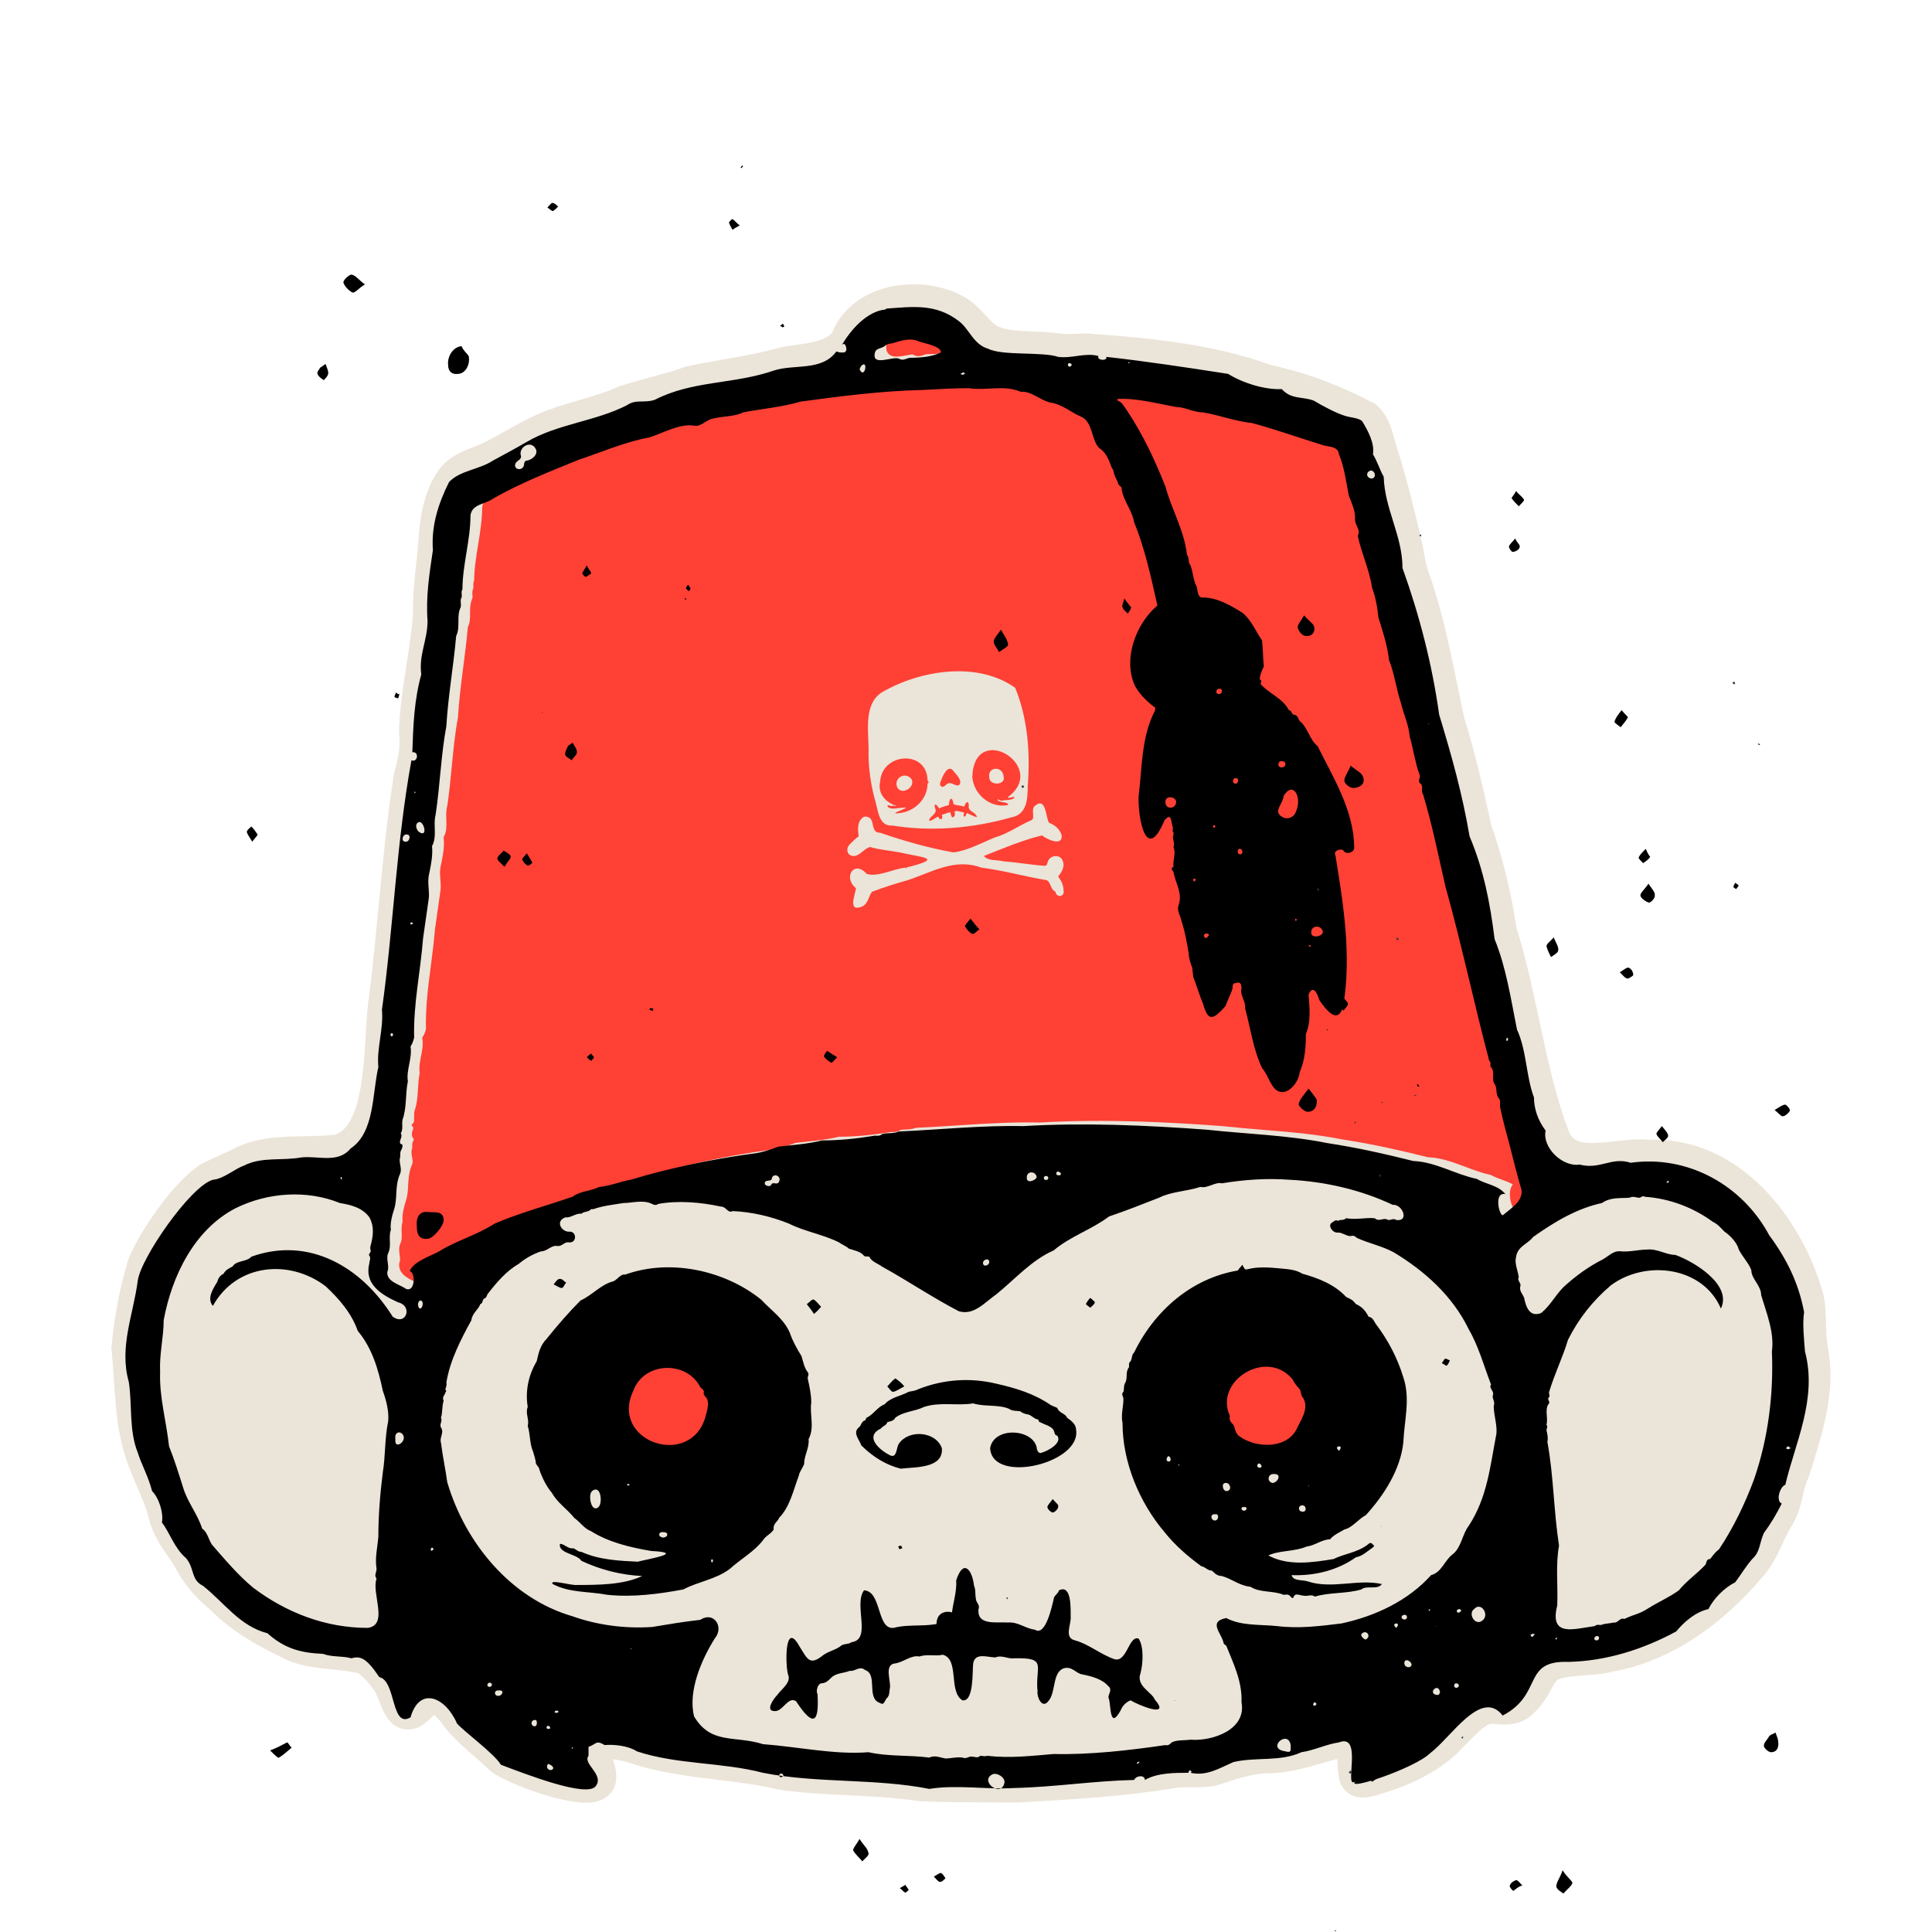
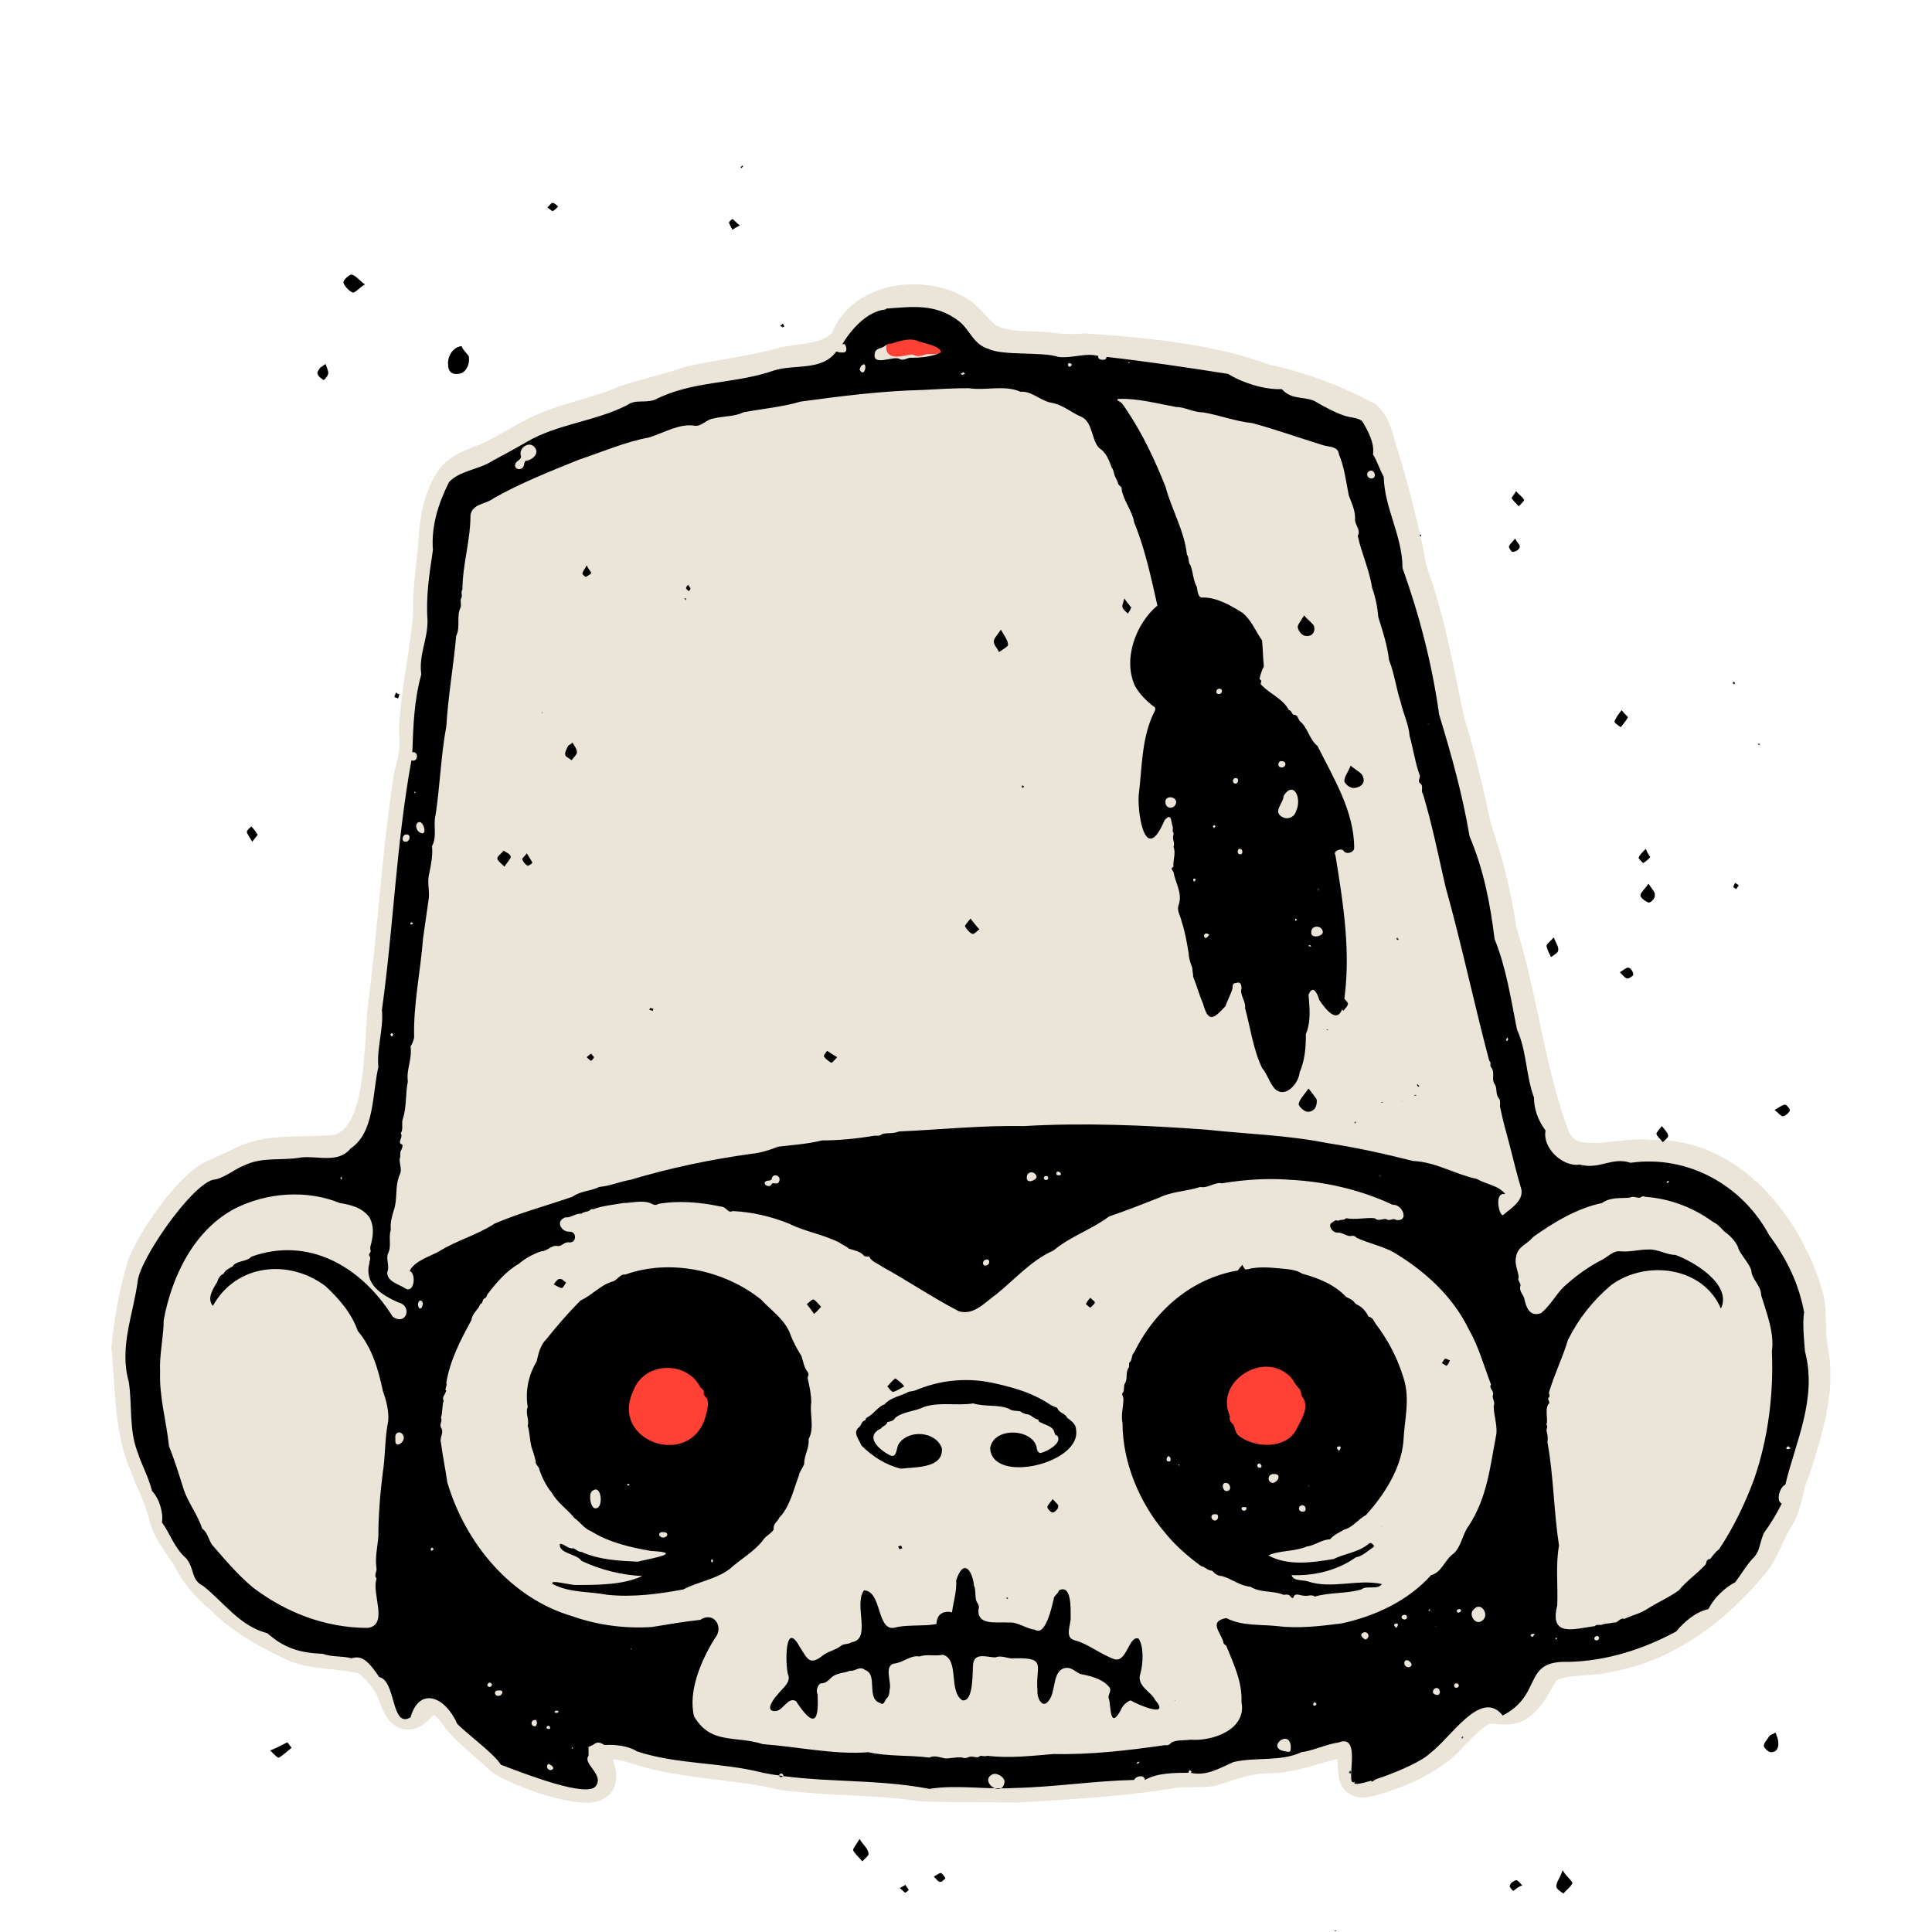
<svg xmlns="http://www.w3.org/2000/svg" viewBox="0 0 216 216" id="Layer_1">
  <defs>
    <style>.cls-1,.cls-2,.cls-3,.cls-4{stroke-width:0px;}.cls-2{fill:#213139;}.cls-3{fill:#ff4035;}.cls-4{fill:#ebe4d8;}</style>
  </defs>
  <path d="M204.33,150.46l-.02-.17c-.12-.71-.14-1.48-.16-2.3-.03-.99-.05-2.02-.25-3.08l-.04-.16c-2.35-8.6-9.41-17.64-19.38-17.31-1.27-.14-2.62.01-3.92.16-3.41.38-4.58.27-5.16-1.08-1.51-3.98-2.43-8.33-3.33-12.53-.73-3.41-1.47-6.92-2.54-10.32-.6-4.01-1.52-7.74-2.8-11.4-.88-4.03-1.78-7.99-3.02-12.01-.28-1.28-.54-2.56-.81-3.84-.86-4.17-1.74-8.48-3.21-12.52-.23-.72-.41-1.52-.58-2.59l-.02-.12c-.91-4.09-1.78-7.46-2.74-10.61l-.05-.14c-.13-.34-.25-.77-.37-1.22-.34-1.26-.77-2.82-1.99-3.9l-.18-.16-.21-.11c-3.88-2.03-7.66-3.42-11.54-4.26-6.83-2.49-14.42-3.06-20.54-3.51h-.15s-.15,0-.15,0c-1.25.1-2.22.09-3.15-.04-.83-.12-1.71-.15-2.56-.18-1.43-.06-2.91-.11-3.88-.56-.42-.2-.84-.66-1.34-1.2-.63-.69-1.34-1.46-2.36-2.06-2.78-1.6-6.6-1.91-9.73-.78-2.41.87-4.21,2.52-5.08,4.66-.66.98-2.56,1.24-4.24,1.47-.48.07-.95.13-1.39.21l-.2.05c-2.05.58-4.2.96-6.27,1.32-1.39.24-2.83.5-4.23.81l-.23.07c-1.24.44-2.5.78-3.83,1.14-1.08.29-2.2.6-3.31.96l-.21.08c-1.34.61-2.82,1.04-4.39,1.5-1.53.45-3.11.91-4.65,1.58-1.19.53-2.3,1.15-3.38,1.76-.75.42-1.49.84-2.35,1.27-.41.23-.9.42-1.42.62-1.16.45-2.47.96-3.53,2.1l-.11.12c-1.51,1.9-2.33,4.56-2.53,8.09-.07.89-.17,1.76-.26,2.63-.2,1.86-.41,3.79-.36,5.79-.15,1.81-.42,3.61-.72,5.51-.37,2.39-.74,4.85-.85,7.34v.14s0,.14,0,.14c.16,1.62.02,2.51-.49,4.37l-.05.21c-.79,4.95-1.27,9.95-1.73,14.78-.32,3.36-.65,6.83-1.07,10.16-.19,1.18-.28,2.66-.37,4.22-.25,4.2-.62,10.52-3.51,11.31-1.03.12-2.12.14-3.27.16-2.5.04-5.08.08-7.56,1.19l-.13.06c-.58.31-1.2.58-1.85.88-.71.32-1.45.65-2.18,1.04l-.16.1c-2.78,1.88-6.35,6.92-7.81,10.27l-.08.22c-.94,3.11-1.59,6.47-1.88,9.74l-.02.19.02.19c.11,1.05.18,2.12.25,3.2.22,3.43.45,6.97,1.87,10.31.25.67.54,1.34.83,2.02.51,1.17.98,2.28,1.24,3.41.43,1.72,1.42,3.15,2.37,4.53l.37.53c1.07,2.07,2.35,3.64,4.11,5.06,2.55,2.62,5.76,4.27,8.82,5.73l.18.07c1.51.55,3.13.72,4.7.88,1.03.11,2,.21,2.82.41.52.33,1.21,1.07,1.85,2.01.17.24.36.73.53,1.16.32.81.65,1.65,1.28,2.31.91.92,2.22,1.09,3.39.42.47-.29.83-.64,1.15-.95.09-.08.2-.19.29-.28.31.21.79.83,1.04,1.15l.06.08c.94,1.27,2.22,2.38,3.46,3.45.58.5,1.15,1,1.73,1.56,1.32,1.16,7.47,3.58,10.72,3.58.14,0,.28,0,.41-.01,1.02-.08,1.8-.43,2.38-1.12.98-1.26.48-2.89.19-3.73.68.08,1.34.22,1.93.41,3.13,1.07,6.47,1.48,9.69,1.87,2.44.3,4.75.58,6.97,1.12l.22.04c2.49.33,5.03.46,7.49.58,2.61.13,5.31.27,7.85.65l.21.02c2.61.12,5.27.12,7.85.13,1.04,0,2.08,0,3.12.01h.07s1.69-.1,1.69-.1c5.03-.3,10.23-.62,15.45-1.46.71-.15,1.38-.15,2.17-.14.74,0,1.59,0,2.53-.14l1.04-.31c1.75-.58,3.54-1.16,5.27-1.12h.06s.06,0,.06,0c1.93-.06,3.69-.57,5.39-1.06.67-.19,1.31-.38,1.95-.54v.02c.02.27.03.52.04.75.05,1.08.1,2.31,1.22,3.08,1.12.78,2.47.43,3.62.06,4.18-1.26,7.32-3.08,9.32-5.39.24-.23.48-.47.72-.71.75-.75,1.52-1.53,2.23-1.75.15,0,.29.02.44.04,1.13.1,2.84.25,4.27-1.13,1.04-.94,1.59-1.93,2.03-2.72.42-.77.6-1.05.81-1.14.84-.31,1.88-.38,2.98-.46,1.06-.07,2.15-.15,3.26-.44,6-1.12,11.8-4.83,16.75-10.74.96-1.12,1.53-2.36,2.04-3.46.31-.68.61-1.32.96-1.88.8-1.24,1.1-2.5,1.36-3.61.17-.73.34-1.42.63-2.02l.44-1.34c1.25-4.05,2.66-8.64,1.68-13.34Z" class="cls-4" />
-   <path d="M126.48,43.2l-5.08-.39c-1.15-.48-7.79-.83-8.98-.77-.79.04-1.53.08-2.32-.04-1.62,0-3.24.09-4.94.19l-.27.02c-4.51.1-9.22.7-13.73,1.32-1.29.39-2.73.61-4.14.82-.75.11-1.49.23-2.21.37l-.13.04c-.53.27-1.17.34-1.84.42-.47.06-.96.11-1.41.23-.41.06-.77.28-1.08.48-.29.18-.57.36-.76.33-1.37-.24-2.77.32-4.01.82-.45.18-.9.36-1.27.48-1.96.36-3.77,1.02-5.68,1.71-.75.27-1.51.55-2.31.82l-.7.28c-2.97,1.21-6.05,2.45-8.92,4.09-.26.2-.6.33-.96.46-.74.28-1.65.62-1.83,1.83,0,1.37-.23,2.78-.45,4.15-.21,1.32-.44,2.69-.45,4.03-.12.27-.1.52-.08.69,0,.05.01.11,0,.15-.15.29-.13.59-.11.81,0,.11.02.22,0,.31-.27.59-.27,1.21-.27,1.76,0,.5,0,.98-.2,1.38l-.05.18c-.13,1.46-.32,2.92-.5,4.34-.24,1.88-.49,3.82-.6,5.71-.34,1.81-.52,3.71-.7,5.55-.14,1.44-.28,2.93-.49,4.31-.15.54-.13,1.08-.11,1.61.02.65.04,1.26-.24,1.78l-.07.14.02.15c.09.93-.09,1.86-.28,2.82-.19.68-.14,1.32-.09,1.88.03.44.06.86-.02,1.28l-.6,4.23c-.11,1.38-.29,2.75-.46,4.08-.3,2.28-.6,4.64-.54,7.01-.08.32-.16.55-.31.78l-.11.16.03.19c.09.62-.03,1.21-.15,1.84-.12.63-.25,1.28-.16,1.97-.12.59-.16,1.19-.19,1.78-.05.83-.1,1.62-.39,2.44-.05.24-.04.49-.04.7,0,.25.01.49-.07.6l-.24.26.23.3s-.04.15-.06.22c-.09.25-.25.7.12,1.07h0c-.02.06-.05.13-.1.22-.1.21-.1.43-.1.62,0,.07,0,.17,0,.18l-.05.14c-.06.33,0,.65.05.92.06.33.09.55-.02.76-.35.82-.39,1.59-.43,2.33-.03.62-.07,1.21-.28,1.81-.11.32-.43,1.37-.34,2.21-.13.42-.12.86-.1,1.27.01.43.02.84-.13,1.15-.22.44-.15.92-.1,1.34.04.29.08.6,0,.76l-.05.18c-.1,1.14.93,1.64,1.68,2.01.24.12.47.23.63.34l.1.06c.14.06.28.08.42.08.23,0,.44-.08.62-.23.47-.39.58-1.22.45-1.83-.05-.24-.13-.43-.25-.59.42-.5,1.23-.87,1.96-1.21.33-.15.64-.3.95-.47.88-.56,1.86-.98,2.88-1.43,1.11-.48,2.25-.98,3.25-1.63,1.84-.79,3.82-1.42,5.73-2.03.98-.31,1.96-.62,2.93-.96l.12-.06c.49-.35,1-.47,1.55-.6.42-.1.86-.21,1.3-.42.69-.07,1.34-.25,1.98-.44.5-.14.98-.28,1.53-.38,4.09-1.24,8.86-2.26,13.4-2.88.94-.09,1.92-.35,3.07-.81.37-.04.73-.08,1.09-.12,1.29-.14,2.5-.26,3.75-.57,1.78,0,3.75-.18,5.8-.53.03,0,.13,0,.19,0,.22,0,.58.02.89-.22.18-.04.37-.05.59-.06.35-.01.74-.03,1.18-.19,1.5-.07,3-.16,4.51-.26,3.05-.2,6.21-.4,9.31-.33,7.39-.43,14.8-.02,20.42.4,1.51.16,2.99.29,4.46.41,3.08.25,5.99.49,9.01,1.09,3.55.54,6.82,1.31,9.55,1.99h.1c1.4.07,2.7.56,4.07,1.07.92.35,1.88.7,2.87.92.39.22.81.38,1.22.52.43.16.85.31,1.2.53-.09.1-.16.22-.22.37-.3.8.02,2.27.57,2.58.27.15.6.09.73-.09.13-.12.29-.24.45-.36.81-.64,1.93-1.53,1.71-2.95-.49-1.67-.89-3.28-1.3-4.89l-.22-.8c-.33-1.21-.63-2.35-.87-3.47,0-.07,0-.14,0-.21.02-.3.04-.71-.3-1.09-.07-.14-.09-.32-.11-.53-.03-.31-.06-.66-.28-.95-.09-.14-.09-.31-.08-.6.01-.35.03-.81-.31-1.28,0,0,0,0,0,0,.01-.13.05-.45-.19-.71-.73-2.77-1.42-5.65-2.09-8.43-.87-3.61-1.76-7.35-2.77-10.91-.18-.78-.35-1.57-.53-2.35-.59-2.66-1.2-5.4-1.98-7.98l-.08-.15s-.02-.12-.02-.27c.02-.25.04-.67-.33-.99,0-.02.01-.05.02-.07.05-.17.15-.48-.02-.79-.28-.79-.46-1.63-.64-2.44-.13-.58-.26-1.17-.42-1.73-.07-.84-.33-1.64-.59-2.4-.15-.46-.31-.94-.43-1.46-.21-.63-.37-1.3-.53-2-.21-.89-.42-1.8-.76-2.66-.19-1.58-.63-2.97-1.09-4.44l-.1-.33c-.12-1.25-.35-2.36-.7-3.28-.17-1.16-.54-2.28-.89-3.36-.26-.8-.51-1.55-.68-2.31.21-.53,0-.99-.15-1.33-.11-.24-.2-.45-.17-.73,0-.83-.29-1.54-.56-2.24l-.15-.36c-.07-.34-.13-.69-.2-1.05-.22-1.21-.44-2.47-.91-3.58-.15-1.01-1.07-1.17-1.69-1.28-.23-.04-.45-.08-.65-.17-.94-.29-1.87-.59-2.8-.89-1.6-.52-3.25-1.06-5-1.52-1.04-.11-2.08-.38-3.09-.65-.78-.2-1.58-.42-2.47-.56-.49,0-.94-.14-1.42-.29-.5-.15-1.05-.34-1.49-.3-.5-.09-1-.19-1.49-.29-1.69-.34-3.44-.7-5.1-.62" class="cls-3" />
  <path d="M105.2,36.95c-.18-.05-.33-.09-.38-.1-1.1-.55-2.24-.21-3.24.1l-.16.05c-.42.02-.8.18-1.02.4-.08.06-.2.1-.32.14-.32.11-.85.29-.97.97-.09.45,0,.8.23,1.05.23.24.55.31.89.31.32,0,.66-.06,1-.12.28-.05.74-.14.8-.12.52.32.99.15,1.3.04.1-.04.21-.07.26-.07,1.58,0,2.73-.21,3.62-.65l.28-.14v-.31c0-.95-1.33-1.3-2.3-1.55Z" class="cls-3" />
  <path d="M110.6,86.9c0,1,1.9.9,1.6-.1-.1-1.2-1.8-1.1-1.6.1ZM100.3,88c.5,1,2.1,0,1.6-.9-.7-.9-2-.1-1.6.9ZM118.9,99.5c0-.6-.3-1.1-.6-1.5.4-.5.8-1.1.5-1.8-.3-.7-1.3-.6-1.6,0-.1.2-.1.6-.4.6-1.5-.1-3.1-.4-4.6-.5-.7-.2-1.7,0-2.2-.6,2-.8,4.4-1.8,6.5-2.3.5.4,2.3,1.3,2.2,0-.2-.7-.8-1.2-1.4-1.4-.4-.5-.3-3-1.6-1.9-.5.4.1,1.4-.4,1.6-1.4.6-2.6,1.5-4,1.9-1.5.6-3.1,1.5-4.7,1.7-2.8-.5-5.6-1.3-8.2-2.2-1.3,0-.3-1.9-1.8-1.8-.8.5-.7,1.4-.6,2.2-.4.3-.7.6-1,.9-.5.5-.3,1.4.6,1.3.7-.2,1.1-.9,1.7-1,1,.3,2.2.4,3.3.6,2.5.6,5.1.6.7,1.7.2.1-.2.1,0,0-1.4.1-3.1,1.1-4.4.7-1.4-1.6-2.7.4-1.2,1.6-.1.8-1,2.8.8,2,.6-.4.6-1.1,1-1.6,1.3-.5,2.6-.9,4-1.3,2.7-.9,5.3-2.5,8.2-1.4,2.4.3,4.9,1,7.3,1.4.5.2.4,1,1,1.3.1.7,1.1.6.9-.2ZM97.1,84.3c0,1.7.3,3.7.8,5.4.3,1.1.4,2.7,1.9,2.6,4.3.7,9,.3,13.2-.9,1.8-.3,1.9-2,1.9-3.5.3-3.7,0-7.6-1.4-11-4.2-3-10.6-2-14.9.5-2.2,1.4-1.4,4.7-1.5,6.9ZM108.7,86.9c.2-6.4,8.6-1.2,4,2.2-.1.3.8-.2.7.1-.3.3-.9.2-1.3.3-.3.1-.4-.2-.6-.1.2.4,1.3.2,1.2.6-1.9.4-3.8-1.1-4-3.1ZM105.2,87.3c.2-.6.8-1.9,1.4-1.1.3.4,1.1,1.1.6,1.6-.6.1-.9-.6-1.5,0-.4.4-.8,0-.5-.5ZM103.9,91.6c.2-.4.8-.6.7-1.1-.3-.7.1-.7.4-.1.3-.2.8-.3,1.1-.4,0-.8.4-1,.5-.1.4.2.8.1,1.2.3.2-.7.6-.7.5.1.1.4.6.5.8.8.5.6-.7-.1-1-.2-.1.1-.1.4-.3.4-.2-.1.1-.4-.1-.5-.3,0-.9-.3-1,0,.2.2-.1.8-.3.5h.1-.1c-.1-.2-.1-.4-.2-.5-.3.1-.6.2-.9.3.2.5-.2.7-.4.2-.2,0-1.1.8-1,.3ZM98.4,87.4c.2-3.3,5.3-3.6,5.3-.1.1,0,.2.2,0,.3,0,1.7-1.4,3.1-3.1,3.3-1.4.2.5-.4.7-.6-.6-.1-1.8.4-2.1-.2.1-.2.4.1.6,0s.2.1.4,0c-1.2-.4-2.1-1.4-1.8-2.7Z" class="cls-4" />
  <path d="M78.18,153.9c-.89-.89-1.97-1.36-3.32-1.36s-2.67.23-3.56,1.12c-.89.89-1.24,2.21-1.24,3.56s.48,2.55,1.36,3.44,2.08,1.32,3.44,1.32,2.57-.42,3.45-1.31,1.47-2.1,1.47-3.45-.71-2.44-1.6-3.32Z" class="cls-3" />
  <path d="M145.1,153.8c-.89-.89-1.97-1.36-3.32-1.36s-2.67.23-3.56,1.12c-.89.89-1.24,2.21-1.24,3.56s.48,2.55,1.36,3.44,2.08,1.32,3.44,1.32,2.57-.42,3.45-1.31,1.47-2.1,1.47-3.45-.71-2.44-1.6-3.32Z" class="cls-3" />
  <path d="M45.9,142.1h0s-.1,0,0,0c-.1,0,0,0,0,0h0ZM201.8,151.1c-.1-1.3-.3-3.1-.1-4.4-.6-3.2-1.9-5.9-3.9-8.6-3-5.6-9.1-9-15.5-8.1-2.1-.7-3.4.8-5.7.2-1.9.3-4.2-1.9-3.8-3.8-.9-1.2-1.3-2.5-1.3-3.7-.9-2.4-.8-5.2-1.9-7.6-.7-3.5-1.2-6.9-2.5-10.1-.5-4-1.2-7.7-2.8-11.5-.8-4.7-2-9-3.4-13.6-.8-5.7-2.2-11.1-4.1-16.4,0-3.6-2-6.6-2.1-10.2-.5-.9-.7-1.7-1.2-2.5.2-1.3-.6-2.7-1.2-3.7-.4-.4-1.3-.4-1.9-.6-1-.3-2.5-1.1-3.5-1.7-1.3-.5-2.5-.1-3.6-1.3-1.9.1-4.4-.7-6-1.7-4.5-.7-9.1-1.4-13.6-1.9.1.5-1.1.4-.9-.1-1.5-.4-2.9.3-4.5.1-1.7-.6-6.2-.1-7.8-.9-1.7-.5-2.1-2.2-3.3-3.1-2.6-2-5.2-1.6-8.1-1.4l-.1.1c-2.1.2-3.9,2.3-4.9,4,.4-.5.6.4.5.6-.1.3-.5.2-.7.2h0c-.1,0-.3-.1-.4-.1-1.6,2.2-4.6,1.4-6.9,2.1-4.6,1.6-9.1,1.1-13.4,3.3-1.2.4-2.1-.1-3.1.6-3.5,1.8-7.8,2.1-11.2,4.1-1.2.7-2.5,1.4-3.8,2.1-1.5,1-3.7,1.1-4.9,2.4-1.2,2.4-2,4.9-1.8,7.6-.4,2.7-.8,5.2-.6,7.9,0,2.2-1,3.8-.7,6-.8,2.9-.9,5.7-1,8.7.8-.1.6,1.2-.1.9-1.7,9.3-2,18.6-3.3,27.9.2,2.2-.6,4.2-.4,6.4-.7,3-.4,7.3-3.1,9.1-1.4,1.7-3.6.8-5.5,1-2.2.4-4.4-.1-6.4.9-1.1.4-2.3,1.5-3.5,1.6-2.5.7-8.1,8.8-8.4,11.3-.5,3.8-2.1,7.4-1,11.3.4,2.6,0,5.4,1,7.9.4,1.3,1.2,2.7,1.6,4.3.8.8,1.3,2.5,1.1,3.5.9,1.2,1.4,2.9,2.7,4,1,1.2.5,2.4,1.9,3.1,2.4,1.9,4.1,4.5,7.2,5.3,1.9,1.7,3.7,2.2,6.2,2.3,1.1.4,2.1.2,3.2.5,1-.3,1.7,0,3.1,2.1,1.9.4,1.3,5.8,3.5,4.5,1-3.5,3.9-2.3,5.2.7.8.9,4.2,3.4,4.9,4.6,2.9,1.1,9.6,3.7,10.6,2.4s-1.5-2.5-.8-3.4v-1c.9-.3.8-.8,1.8-.2,1.1-.1,2.7.1,3.6.7,4.5,1.5,9.5,1.2,14.1,2.4,6.1,1.2,12.5.6,18.6,1.8,3.1-.5,6.4.1,9.5-.1,4.5-.1,8.9-.8,13.4-.9.2-.5,1.2-.6,1.2,0,1.4-.8,3.3-.8,4.9-.8-.1-.1.1-.2.1-.3.2.1.3.2.1.3,1.8.4,3.2-.5,4.8-1.2,2.6-.6,5.2,0,7.6-1.1,1.4-.2,2.8-.9,4.2-1.1,2.8-1.1.4,5.6,1.9,4.3-1.5,1.3,6.6-1.4,8.3-3.1,2.3-1.7,5.7-7.3,8.1-4.2,4.6-2.4,2.1-6.2,7.4-6,4.2-.1,8.3-1.4,12-3.4.9-1.1,2.2-2.2,3.6-2.5.6-1.2,1.8-2.4,3-3,.6-.8,1.2-1.8,1.9-2.6.9-.8.8-1.8,1.3-2.9.8-1.1,1.4-2.1,2-3.3-.7-.3-.2-1.9.4-2.1,1.1-4.7,3.6-9.6,2.2-14.9ZM186.5,132l.1.1c-.1.1-.1.2-.3.1.1-.1.2-.2.2-.2ZM168.5,116c.2.2.1.2,0,.4-.2-.1-.1-.2,0-.4ZM153.3,52.6c.5.1.6.9,0,.9-.6-.1-.6-.8,0-.9ZM126.3,40.5q0,.1-.1.1l-.1-.1h.2ZM119.5,40.6c.4,0,.4.3.1.4-.2,0-.3-.3-.1-.4ZM107.7,41.6s.1.1.2.2c-.3.1-.4.2-.5-.1.1.1.2,0,.3-.1ZM97.8,39.5c.1-.6.7-.5,1.1-.8.2-.2.5-.3.8-.3,1-.3,2.1-.7,3.1-.2.6.2,2.4.5,2.4,1.2-1,.5-2.3.6-3.4.6-.4,0-.8.4-1.3.1-.7-.3-3,.9-2.7-.6ZM96.3,40.9c.8-.8.4,1.6-.2.4.1-.2.1-.3.2-.4ZM57.7,51.7c.3-.3.7-.4.5-.9-.1-.9,1.2-1.6,1.7-.6.3.6-.4,1.2-1,1.3-.2,0-.3.2-.3.4-.1.9-1.4.6-.9-.2ZM46.9,91.9c.5,0,.9,1.6.1,1.2-.5-.2-.7-1.1-.1-1.2ZM46.4,88.5s0,.1.1.1c0,0-.1,0-.1.1-.1-.1-.1-.2,0-.2ZM46,103.1s.1.1.2.1c-.2.3-.5.1-.2-.1ZM45.5,93.3c.5,0,.3.9-.2.8-.5,0-.3-.9.2-.8ZM43.8,115.5c.2.1.2.2,0,.4-.2-.2-.2-.3,0-.4ZM38.1,131.6c.2,0,.1.1.1.3q-.2-.2-.1-.3ZM44.2,161.1v-.3h0c-.1-.7.6-.9.9-.3.3.7-.9,1.5-.9.6ZM43.9,147.2c-3.5-5.6-9.4-9-15.8-6.7-.5.6-1.7.4-2.1,1.1-.4.2-.8.4-1,.8-.4.2-.6.5-.7.9-.5.8-1.2,1.9-.5,2.7,2.6-4.7,8.5-5.3,12.6-2.2,1.5,1.4,2.9,3,3.6,5,1.6,1.9,2.3,4.3,2.8,6.7.4,1.1.7,2.3.6,3.4-.4,1.9-.3,3.9-.6,5.7-.3,2.4-.5,4.8-.5,7.2-.1,1.2-.4,2.4-.2,3.6,0,.4-.3.7,0,1.1-.6,1.6,1.4,5.2-1,5.5-4.7,0-9.1-1.7-12.8-4.5-1.7-1.4-3.2-3.2-4.6-4.8-.4-.6-.5-1.4-1.1-1.8-.5-1.6-1.6-2.9-2.1-4.5s-1-3.2-1.6-4.7c-.3-2.8-1.1-5.5-1-8.3-.1-2,.4-3.9.4-5.8.9-4.9,3.4-10.1,8-12.5,3.6-1.8,8-2.1,11.7-.6,1.2.2,2.5.5,3.3,1.6.6,1.1.4,2.2.1,3.3v.3c.2.3-.3.5-.1.7.2.3,0,.5,0,.8-.6,2.3,1.2,3.5,3.2,4.4,1.7.4.9,2.7-.6,1.6ZM47,146.3c-.3,0-.4-.8,0-.9.4,0,.3.8,0,.9ZM48.3,173.4c-.2-.1-.2-.2,0-.4q.1.1.2.2c-.1.1-.2.1-.2.2ZM54.7,188.6c-.5-.1,0-.8.3-.3,0,.2-.1.3-.3.3ZM55.7,189.6c-.5,0-.5-.7.1-.6.6-.1.4.6-.1.6ZM59.8,193c-.5,0-.5-.7,0-.7.3-.1.3.7,0,.7ZM61.6,197.9c-.4,0-.6-.4-.3-.7.3.1.9.5.3.7ZM61.1,193.1c.2-.4.6.1.3.2-.3,0-.3-.1-.3-.2ZM62.3,194.5v-.1.1h0ZM62.3,191.5c-.1,0-.3,0-.3-.1.1-.3.7-.1.3.1ZM63.9,195.5s-.1,0,0,0c0-.1.1-.1.1-.2,0,0,0,.1.1.1-.1.1-.2.1-.2.1ZM70.5,184.4h0v-.1c.1,0,.1.1,0,.1q.1,0,0,0ZM87.3,198.7c-.5-.2.1-.7.3-.2-.1.1-.2.2-.3.2ZM112.3,199.3c-.3,1.7-2.8-.1-1.4-.9.5-.3,1.5.3,1.4.9ZM127.2,197.2s-.1,0-.1-.1c.1-.1.2-.2.3-.1-.1.1-.2.2-.2.2ZM143.7,195.8c-2.2-.3.3-2.5.6-.7,0,.6.1.9-.6.7ZM147,190.7c-.3,0-.2-.3,0-.4l.2.2c-.1.1-.1.2-.2.2ZM152.7,183.3c-.2,0-.6-.4-.5-.6.5-.6,1.2.2.5.6ZM156.1,182c-.2-.2-.4-.4,0-.5.3,0,.2.3,0,.5ZM156.7,180.8c0-.3.6-.4.6,0s-.6.3-.6,0ZM157.5,186.4c-.3,0-.5-.2-.5-.5.1-.8,1.4.3.5.5ZM159.8,180.1l-.1-.1c.1-.1.2-.1.2,0l-.1.1ZM160.7,189.5c-1.2-.1.1-1.5.3-.3-.1.2-.1.3-.3.3ZM160.5,181.8q.1,0,0,0c.1,0,.1.1,0,0,.1.1,0,.1,0,0ZM162.8,188.7c-.3,0-.3-.5,0-.5.4,0,.4.5,0,.5ZM163,180.3c-.2-.1-.2-.4.2-.4.3.1.1.4-.2.4ZM165.7,181.2c-.8.6-1.6-.8-.9-1.3.8-.9,1.8.7.9,1.3ZM164.2,170.6c-.7.9-.8,2.3-1.7,3.1-1,.7-1.3,2.1-2.5,2.4-2.6,2.9-6.3,4.6-10,5.4-2.4.3-4.8.6-7.2.3-1.9-.2-4,0-5.7-.9-2.1.4-.5,1.7-.3,2.8,0,.1.2.2.3.3.8,2,1.8,4,1.7,6.3.6,3.1-3.3,4.4-5.7,4.2-.7.1-1.5,0-2.1.3-.2.2-.4.4-.7.3-4.1.6-8.5,1.1-12.5,1-2.4.2-4.9.5-7.4.2-.3.1-.6,0-.8,0-.3.3-.6.1-.9.1-.4-.1-.6.3-1.1.1-.6-.1-1.3.1-1.9.1-.6-.1-1.2-.4-1.8-.1-2.3-.3-4.6-.1-6.8-.6-3.8.3-7.8-.6-11.8-.9-3.1-1-5.8.1-7.7-3.1-.7-2.8.8-6.3,2.3-8.7,1.1-1.3-.1-3.1-1.6-2.1-1.8.2-3.6.5-5.4.8-3,.2-6.1-.2-8.9-1.2-6.9-2-12-8.2-14-15-.2-1.5-.5-2.8-.7-4.4-.2-.6.4-1.1,0-1.7-.2-.4.2-.7,0-1.1.2-.6.1-1.3.3-1.9-.2-.4.1-.6.2-.9,0-.1.2-.2,0-.3,0-.3.2-.5.1-.8.4-2.5,1.6-4.8,2.8-7,.1-.8.8-1.2,1-1.8.3-.1.2-.4.4-.6.3-.1.3-.3.4-.5,1-1.3,2.1-2.6,3.5-3.4.7-.6,1.6-1.1,2.5-1.4.7,0,1.1-.7,1.8-.6.5.1.8-.5,1.3-.4.9.1.9-1.2.1-1.2-.8.1-1.6-1-.7-1.5.1,0,.1-.1.2-.1.6.1,1.2-.5,1.8-.4.2-.2.5-.2.8-.3.2-.1.3-.3.5-.2,1.1-.4,2.2-.5,3.4-.7,1,0,2.2-.4,3.2.1.2.1.4.2.7,0,2.2-.4,4.7-.2,7,.3.6,0,.8.8,1.3.5,2.2.1,4.3.6,6.3,1.4,1.8.9,3.8,1.2,5.6,2.1.4.3.8.4,1.1.7.6.2,1.3.3,1.7.8.2.2.6-.1.7.3.3.4.9.6,1.3.9,2.9,1.6,5.7,3.5,8.6,5,1.7.5,2.9-1,4.2-1.9,2.1-1.7,3.9-3.8,6.4-4.9,1.9-1.6,4.2-2.3,6.2-3.8,1.8-.6,3.8-1.4,5.6-2.1,1.4-.7,3.1-.7,4.6-1.2.8.2,1.7-.6,2.4-.4,2.4-.4,5-.6,7.6-.4,3.9.2,7.9,1.1,11.5,2.8,1.1-.1,1.9,1.9.4,1.7-.4-.3-.7.2-1.1-.1-.4-.1-.9.3-1.3-.1-1-.1-2.1.2-3.2,0-.3.3-.7.1-.9.3-.3-.2-.5.1-.7.2-.5.3.1,1.2.7,1.1.5,0,.9.4,1.4.4.3-.1.5,0,.7.2,1.3.6,2.8.9,4.1,1.6,3.5,2.1,6.6,4.9,8.4,8.6,1.1,1.9,1.7,4.1,2.5,6.2-.3.4.4.7.2,1.2-.1.4.3.7.1,1.2,0,1,.4,2.1.3,3.1-.7,3.6-1,7.1-3.1,10.3ZM85.5,132.3c0-.5.8-.1.8-.6.2-.6,1.1-.2.8.4-.2.5-.7-.1-.9.4-.1.2-.7.1-.7-.2ZM109.9,141.2c0-.4.7-.6.7-.1,0,.4-.7.6-.7.1ZM114.8,131.6c0-.7,1-.7,1.1,0-.1.4-1.2.8-1.1,0ZM116.7,131.7c0-.3.5-.3.5,0s-.5.3-.5,0ZM118.1,131.2c0-.5.8,0,.4.2-.3,0-.4,0-.4-.2ZM168.3,133.5c-.8-1-2.2-1.1-3.2-1.7-2.4-.5-4.6-1.9-7.1-2-3.2-.8-6.3-1.5-9.6-2-4.5-.9-8.9-1-13.5-1.5-6.8-.5-13.7-.8-20.5-.4-4.6-.1-9.3.4-13.9.6-.7.3-1.3.1-1.9.3-.3.3-.7.1-1,.2-1.8.3-3.8.5-5.7.5-1.6.4-3.2.5-4.9.7-1,.4-2,.7-3,.8-4.4.6-9.2,1.6-13.5,2.9-1.2.2-2.3.7-3.5.8-1,.5-2,.4-3,1.1-2.9,1-5.9,1.8-8.7,3-2,1.3-4.3,1.9-6.2,3.1-1.1.6-2.8,1.1-3.3,2.2.7.2.6,2.4-.4,2-.7-.5-2.2-.8-2.1-1.9.3-.6-.2-1.5.1-2.1.4-.8,0-1.8.3-2.6-.1-.6.1-1.5.3-2.1.5-1.4.1-2.7.7-4.1.3-.6-.1-1.2,0-1.8.1-.2,0-.6.1-.8s.4-.8,0-.8c-.3-.3.3-.8,0-1.2.3-.4.1-1,.2-1.5.5-1.4.3-2.9.6-4.3-.2-1.3.5-2.5.3-3.9.2-.3.3-.6.4-1-.1-3.7.7-7.3,1-11.1.2-1.4.4-2.8.6-4.2.2-1-.2-2,.1-3.1.2-1,.4-2,.3-3,.6-1.1.1-2.4.4-3.5.5-3.3.6-6.7,1.2-9.9.2-3.4.8-6.7,1.1-10.1.5-1,0-2.2.5-3.2.1-.4-.1-.8.1-1.1.1-.3-.1-.6.1-.9,0-2.7.9-5.5.9-8.3.2-1.3,1.7-1.2,2.6-1.9,3-1.7,6.3-3,9.5-4.3,2.7-.9,5.2-2,7.9-2.5,1.6-.5,3.4-1.6,5.1-1.3.7.1,1.3-.7,2-.8,1.2-.3,2.4-.2,3.4-.7,2.1-.4,4.4-.6,6.4-1.2,4.4-.6,9.1-1.2,13.6-1.3,1.8-.1,3.5-.2,5.2-.2,1.9.3,4-.4,5.8.4,1.2-.1,2.1.9,3.3,1.2,1.4.2,2.3,1.1,3.5,1.6,1.3.6,1.1,2.6,2,3.5.8.5,1.1,1.4,1.4,2.2.2.2.2.5.3.8.1.3.3.6.4.9,0,.3.5.4.4.7.2,1.3,1.2,2.4,1.4,3.7,1.2,2.9,1.9,6.2,2.6,9.3-2.4,2-3.9,6-2.5,9,.5.9,1.3,1.7,2.1,2.3.2.1.2.3.1.5-1.5,2.9-1.4,6.3-1.8,9.5-.1,2.3.8,7.7,2.9,2.7.8-.9.7.1.9.7.1.2-.1.5.1.7v.2c-.2.5.2.9,0,1.4.3.7-.1,1.5,0,2.2-.4.2-.1.4,0,.6.2,1.2,1,2.3.6,3.6-.3.7.2,1.3.3,1.9.4,1.2.6,2.4.8,3.6,0,.5.2,1.1.4,1.6,0,.3.1.7.1,1,.4,1,.7,2.1,1.1,3,.6,2.2,1.2,1.7,2.5.3.2-.6.6-1.3.8-2,0-.3,0-.6.4-.6.5-.2.6.2.6.6-.2.8.5,1.4.4,2.2.6,2.2.9,4.6,1.9,6.7.6.7.8,1.6,1.4,2.3,1.2,1.2,2.7-.6,2.8-1.8.6-1.4.7-2.8.7-4.3.6-1.4.4-3,.3-4.4.5-1.2,1-.1,1.2.6.8,1.2,2.2,2.9,2.7.5.9-5.5,0-11.2-.9-16.7-.3-.5.7-.8.9-.5.3.5,1.2.2,1.2-.3,0-4.1-2.3-7.8-4.1-11.4-.9-.7-1.1-2.1-2-2.8-.2-.3-.2-.7-.7-.7-.2-.1-.2-.5-.5-.5-.7-1.4-2.4-1.9-3.3-3.1,0-.6.2-1.2.5-1.8-.1-.9-.1-1.9-.2-2.9-.7-1-1.2-2.3-2.2-3.1-1.3-.8-2.8-1.7-4.4-1.7-.6.1-.6-.8-.7-1.2-.4-.7-.4-1.6-.7-2.4-.3-.3-.1-.8-.4-1.2-.3-2.7-1.7-5-2.4-7.6-1.2-3-2.5-5.8-4.3-8.5-.3-.4-.5-.9-1-1.1-.1,0-.1-.2,0-.2,2.1-.1,4.3.5,6.5.9,1,0,1.9.6,3,.6,1.8.3,3.6,1,5.5,1.2,2.6.7,5.1,1.6,7.7,2.4.7.3,1.9.1,2,1.1.6,1.4.8,3.1,1.1,4.6.3.8.7,1.6.7,2.5-.1.8.7,1.3.3,2,.4,1.9,1.3,3.8,1.6,5.8.4,1.1.6,2.2.7,3.3.5,1.6,1,3.1,1.2,4.8.6,1.5.8,3.2,1.3,4.7.3,1.3.9,2.5,1,3.8.4,1.4.6,2.9,1.1,4.3.2.3-.3.7.1,1,.4.3,0,.8.3,1.2,1,3.3,1.7,6.8,2.5,10.3,1.8,6.4,3.2,13.1,4.9,19.5.3.2,0,.5.2.7.5.6,0,1.3.4,1.9.3.4.1,1,.4,1.5.3.3.2.6.2,1,.3,1.5.7,2.9,1.1,4.4.4,1.6.8,3.2,1.3,4.9.2,1.3-1.2,2.1-2,2.8-.4.5-1.2-2.6.2-2.3ZM130.3,89.7c-.1-.8,1.2-.7,1.2,0-.1.8-1.2.8-1.2,0ZM133.4,98.4c0-.2.1-.2.3-.1-.1.2-.2.4-.3.1ZM134.6,104.6c.1-.3.3-.3.6-.1-.2.3-.5.6-.6.1ZM135.6,92.4c.1-.2.2-.2.3,0q-.1.1-.2.2c0-.1-.1-.2-.1-.2ZM136,77.3c0-.4.7-.4.6,0,0,.4-.7.4-.6,0ZM138.1,87.6c-.4,0-.3-.7.1-.6.4,0,.2.7-.1.6ZM138.6,94.9c.4,0,.4.7,0,.6-.3,0-.3-.6,0-.6ZM144.9,90.7c-.2.7-1,1-1.6.6-1-.6.2-1.5.2-2.3,1.1-1.8,2.1.2,1.4,1.7ZM145,102.8q-.1.1-.1.2c-.2-.2-.1-.4.1-.2ZM143.3,85.8c-.6,0-.4-.8,0-.7.6,0,.5.7,0,.7ZM146.6,105.8c-.2,0-.2.1-.3-.1.2-.1.2,0,.3.1ZM146.6,104.2c0-.8,1.2-.8,1.3,0,0,.5-1.4.8-1.3,0ZM171.3,183c-.1,0-.1-.1-.2-.2q.2-.2.5-.1c-.2.2-.2.3-.3.3ZM174,183.3c-.1,0-.1-.1-.1-.1.1-.1.1-.2.2,0-.1,0-.1.1-.1.1ZM178.5,183.4c-.4,0-.3-.5.1-.5.3.1.2.5-.1.5ZM196.1,165.4c-1,2.7-2.3,5.4-3.9,7.8-.4.3-.7.7-1,1.1-.4,0-.4.3-.5.6-.9,1-2.1,1.8-3,2.9-1.1.8-2.3,1.3-3.4,2-1.1.7-1.4.6-2.7,1.2-.5-.2-.7.5-1.2.4-.4.1-.8.1-1.2.2-.3.2-.6-.1-.9.2-2.3.3-5.1,1.3-4.2-2.3.1-2.3-.2-4.5.2-6.7-.6-3.9-.6-7.8-1.3-11.6.1-.5,0-.8-.1-1.3,0-.2.2-.4,0-.6.2-.8-.2-1.6.2-2.3.3-.2-.1-.5,0-.7.3-.2,0-.5.1-.7.6-2,1.5-3.8,2.1-5.8,1.2-2.4,2.8-4.4,4.8-6.1,3.9-2.9,10.3-2.1,12.3,2.6,1.3-2.7-3.1-5.3-5.1-6-1,0-2-.7-3.1-.6-1,0-2,.3-3,.2-.8-.1-1.3.5-2,.9-1.6.8-3.1,1.9-4.4,3.1-.9.9-1.5,2.1-2.5,2.9-1.3.5-1.7-.7-1.9-1.7-.2-.5-.6-.8-.4-1.4,0-.3-.4-.6-.2-.9-.1-.8-.5-1.5-.3-2.3.2-1.2,1.3-1.4,1.9-2.2,2.4-1.7,4.9-3.2,7.7-3.8,1-.7,2.1-.5,3.1-.6.4-.2.7,0,1,0,.2.1.4-.3.7-.1,2.8.2,5.4,1.2,7.6,2.8.6.3.9.7,1.3,1.1.6.4,1.4,1.2,1.6,2,.4.8,1.1,1.5,1.4,2.3,0,1,1.1,1.7,1.1,2.8.6,2,1.5,4.2,1.2,6.3.2,4.7-.4,9.7-2,14.3ZM199.9,161.7c.1,0,.1.1.3.2-.4.3-.7,0-.3-.2ZM100.7,164.2c1.6-.2,4.8,0,4.6-2.3-.7-1.9-3.7-2.1-4.8-.5-.3.4-.2,1.7-1,1.3-1.2-.6-2.9-2.1-1-3,.2-.3.6-.3.7-.7.3-.1.7-.1.9-.5.9-.7,2.2-.7,3.2-1.2,1.8-.6,3.7-.1,5.5-.4,1.3.4,2.8.1,4,.6.4.3.9.2,1.3.3.2.2.4.2.6.3.6,0,.9.6,1.4.6v.1h0c0,.1.1.1.1.2h.1c.5.3,1.2.4,1.5.9.1.2.1.6.4.6.6.8-1,1.7-1.7,1.9-.4.2-.6-.3-.6-.6-.5-2.1-4.8-2.3-5.2.1.2,4.1,10.3,1.7,9.6-2.1,0-.6-.6-1-1-1.3-.2-.5-.9-.5-1.1-1.1-.2-.1-.5-.2-.7-.3-1.9-1.3-3.9-1.9-6.1-2.4-2.9-.7-5.9-.5-8.7.6-.4.2-.6.2-1.1.3-.9.5-2,.6-2.7,1.4-.8.3-1.2,1.1-2,1.5-.1,0-.1.3-.2.3-.4.1-.4.6-.7.8-.7.6.1,1.4.3,2,1.3,1.3,2.8,2.2,4.4,2.6ZM116.4,159.1q-.1,0,0,0-.1,0,0,0ZM116.2,158.9s0-.1,0,0c0-.1,0,0,0,0ZM87.1,169.7c1.2-1.2,1.6-3.1,2.2-4.7.1-.5.4-.8.6-1.3,0-1,.6-1.8.5-2.8.7-1.3.1-2.8.3-4.1,0-.9-.2-1.8-.4-2.7,0-.3.2-.4,0-.7-.4-.5-.5-1.2-.7-1.8-.5-.8-1-1.7-1.3-2.6-.7-1.6-2.1-2.5-3.2-3.7-4.1-3.3-10.2-4.6-15.2-2.8-.6-.1-.9.7-1.5.8-1.3.4-2.2,1.5-3.5,2.1-1.3,1.3-2.6,2.8-3.8,4.3-.7.7-.9,1.6-1.1,2.5-.9,1.5-1.3,3.3-1,5.1-.3.7.2,1.4,0,2.1.3,1,.2,2,.6,2.9.1.3.2.7.3,1.1-.1.3.4.6.4.9.3.9.8,1.9,1.4,2.6.6,1.1,1.7,1.8,2.5,2.8.7.5,1.1,1.2,1.9,1.5,1.9,1.2,4.3,1.8,6.7,2.2,4,.2-.4.9-1.5,1.2-2.1-.1-4.3-.2-6.3-1.1-.4,0-.6-.3-.9-.4-.6.1-1-.5-1.5-.5-.2,1.1,1.9,1.1,2.4,1.9,2.1,1,4.5,1.6,6.8,1.7-2.1,1-5,1-7.3,1-.5.1-3.2-.7-2.7-.1,1.9,1,4,.8,6.1,1.2,2.9.3,5.8-.1,8.5-.6,1.7-.9,3.6-1.1,5.2-2.3,1.2-1.1,2.7-1.9,3.7-3.2.3-.5.9-.7,1.2-1.2-.1-.7.5-.9.6-1.3ZM66.9,168.5c-.8.7-1.2-1.4-.7-1.8,1-.8,1.2,1.4.7,1.8ZM70.2,166.1l-.1-.1q.1-.2.3,0-.1.1-.2.1ZM74.1,171.9c-.6-.1-.5-.7.1-.6.6,0,.5.6-.1.6ZM78.9,158.3c-1.6,6-10.8,2.9-8.1-2.8,1.2-3.3,6-3.4,7.5-.4.1.1.4.3.4.5-.1.3.1.5.3.7.3.5.1,1.3-.1,2ZM79.6,174.7q-.2-.2,0-.4c.1.1.2.2,0,.4ZM127.5,187.1c.3-1.1.4-3-.2-3.9-1.1-.4-1.3,2.7-2.7,2.3-1.5-.5-2.9-1.7-4.4-2.1-1.3-.3-.4-1.8-.5-2.7,0-.9.1-3.6-1.3-2.9-.1.4-.6.6-.6,1-.2.8-.9,4.2-2.1,3.4-1-.1-1.9-.9-3-.8-1.2-.1-3.5.4-3.3-1.5.2-.5-.3-.7-.3-1.2-.1-.5,0-1-.2-1.4-.2-1.8-1.2-3.1-2-.6.1,1.3-.4,2.6-.5,3.9-.1.5-.1.7-.7.7-1.9.7-3.9.2-5.8.7-1.9.2-1.3-4.1-3.3-4.2-1.2,1.6.9,5.5-1.4,5.8-.4.3-.9.1-1.3.5-.6.4-1.2.5-1.8.9-1.6,1.3-1.8.5-2.7-.9-1.7-3.1-1.6,2.1-1.3,3.1.4.9-.7,1.6-1.2,2.3-.4.4-1.4,1.8-.3,1.8.9.1,1.5-1.7,2.4-1.1,1.9,2.9,2.6,2.5,2.4-.8-.2-.3,0-1.1.4-1.2.5,0,.8-.3,1.1-.6.6-.6,1.4-.5,2.1-.8.6.1,1.1-.6,1.7-.1,1.5.5.1,3.2,1.7,3.7.4.3.5-.2.7-.5.4-.3.3-.8.4-1.2.1-.8-.6-2.4.4-2.7,1.1-.1,1.9-1,2.9-.8.8-.3,1.8,0,2.6-.2,1.9.5.6,4.1,2.2,5.1,1.3.2,1.1-3.3,1.2-4.1.2-1.3,1.6-.7,2.5-.7.7-.3,1.4.2,2.1.1,3.8-.1,2.3.9,2.6,3.7-.1.6.5,2,1.2,1.1.9-1,.4-3.3,1.8-3.7.9-.2,1.3.6,2,.7,1,.2,2.2.5,2.9,1.3.6.5-.2,1,.1,1.5.2.9.1,3.4,1.3,1.2.2-.5.6-.9,1.1-1.1.8.5,4.6,2.1,2.7-.1-.3-.8-2.1-1.5-1.6-2.9ZM153.8,148c-.2-.3-.3-.7-.8-.8-.3-.6-.7-1.1-1.4-1.4-.4-.5-.5-.5-1.1-.8-1.3-1.4-3.1-2.1-4.9-2.6-.8-.5-1.7-.5-2.6-.6-1.1-.1-2.4-.2-3.5.1-5.6.5-10.2,4.2-12.7,9.3-.3.3-.2.6-.4,1-.3.2-.1.5-.2.7-.4.5-.1,1.2-.4,1.7-.2.3-.1.7-.2,1-.3.3,0,.5,0,.8,0,.9-.3,1.8-.1,2.7,0,4.4,1.9,8.9,4.7,12.2,1.2,1.5,2.6,2.7,4.1,3.8.5.1.7.5,1.2.5.3.3.6.6,1.1.6,1.1.3,2,1.1,3.2,1.2,1.1.7,2.5.4,3.7.9.2,0,.5-.1.7.1.1.1.3.4.4.2.2-.6.7-.2,1.2-.2.4.1.8-.2,1.2.1,1.7-.5,3.5-.3,5.2-.8.6-.5,1.8.1,2.3-.6-2.7-.6-5.6.6-8.3-.3-.6-.2-1.6,0-1.8-.7,2.5.1,5.1-.5,7.2-2,.7-.1,1.3-.7,1.9-1.1.1-.1.2-.2,0-.3-.2-.3-.4-.2-.6,0-1.2.9-2.6,1-3.8,1.6-2.4.4-5.1.8-7.3-.4,1.3-.6,2.9-.4,4.3-1,.9-.1,1.7-.8,2.6-.8.4-.5,1.1-.8,1.6-1.1.9-.2,1.6-1.2,2.4-1.6,2-2.2,3.9-5.1,4.2-8.2.1-2.4.8-4.8,0-7.2-.7-2.3-1.8-4.3-3.1-6ZM130.7,163.4c-.4,0-.3-.4-.1-.6.3,0,.4.6.1.6ZM131.8,163.9s0-.1-.1-.1c.1-.1.2-.1.1.1.1-.1,0,0,0,0ZM135.8,170c-.5-.1-.5-.8.1-.7.4-.1.4.7-.1.7ZM137.2,166.7c-.5.1-.7-.9-.2-.9.5-.1.8.8.2.9ZM139.1,168.9c-.4,0-.4-.5,0-.4.4-.1.3.4,0,.4ZM140.8,164.1c-.5-.1-.1-.8.2-.3.1.2,0,.3-.2.3ZM142.3,165.8c-.7-.1-.6-1.1.2-1,.8,0,.4.9-.2,1ZM138.6,160.6c-.5-.3-.5-.9-.7-1.3-.3-.3-.5-.5-.4-1-1.8-3.9,4.1-7.6,7-4.1.2.4.5.8.8,1.1.2.3.1.7.4,1,.7,1.2-.3,2.5-.8,3.6-1.2,2.1-4.5,2-6.3.7ZM145.6,169c-.5,0-.5-.7,0-.7s.5.8,0,.7ZM149.7,162.2c-.2-.2-.4-.4,0-.5.3,0,.2.3,0,.5Z" class="cls-1" />
  <path d="M151.1,198.1c0,.1-.1.1-.1.2-.1,0-.1-.1-.2-.1,0-.1.1-.1.1-.2.1-.1.2.1.2.1Z" class="cls-2" />
  <path d="M163.6,194.2c0,.1-.1.1-.1.2l-.1-.1c0-.1.1-.1.1-.2,0,.1.1.1.1.1Z" class="cls-2" />
  <path d="M126.3,67.9l.1-.1.1.1c0,.1-.1.1-.1.1q-.1.1-.1-.1Z" class="cls-2" />
  <path d="M114.2,87.9q.1-.1.2-.1c0,.1.1.1.1.2-.1,0-.1.1-.2.1,0,0-.1-.2-.1-.2Z" class="cls-2" />
  <path d="M112.5,178.6h0c.1,0,.2,0,.2.1l-.1.1-.1-.2Z" class="cls-2" />
  <path d="M131.4,190.1s-.1,0,0,0c-.1.1-.1,0-.1,0h.1c-.1,0,0,0,0,0Z" class="cls-2" />
  <path d="M196.8,83.2l-.1.1c-.1,0-.1-.1-.2-.1,0,0,.1,0,.1-.1.1.1.2.1.2.1Z" class="cls-2" />
  <path d="M194,76.4l-.1.1c-.1,0-.1-.1-.2-.1,0-.1.1-.1.1-.2,0,0,.1,0,.2.2Z" class="cls-2" />
  <path d="M158.9,59.9l-.1.1c0-.1-.1-.1-.1-.2q.1,0,.2-.1c-.1,0,0,.2,0,.2Z" class="cls-2" />
  <path d="M156.4,105l-.1.1c-.1,0-.1-.1-.2-.1,0-.1.1-.1.1-.2.1.1.1.2.2.2Z" class="cls-2" />
  <path d="M147.2,99.4c.1,0,.1-.1.2-.1,0,.1.1.1.1.2l-.1.1c-.1,0-.1-.2-.2-.2Z" class="cls-2" />
  <path d="M159.8,80.9l-.1.1c-.1,0-.1-.1-.1-.1q.1,0,.2-.1s0,0,0,.1Z" class="cls-2" />
  <path d="M154.5,170.6h0q-.1.2,0,0c-.1.2-.1,0,0,0h0Z" class="cls-2" />
  <path d="M146.2,166.1l.1-.1.1.1c0,.1-.1.1-.1.2,0-.2-.1-.2-.1-.2Z" class="cls-2" />
  <path d="M158,122.5c.1,0,.2-.1.3-.1,0,0,0,.1.1.1h-.4Z" class="cls-2" />
  <path d="M156.7,123.1s.1,0,0,0h.1s0,.1-.1,0c.1.1,0,0,0,0Z" class="cls-2" />
  <path d="M154.4,123.2s.1,0,0,0h.2s0,.2-.2,0q.1,0,0,0Z" class="cls-2" />
  <path d="M151.4,125.5c.1,0,.1-.1.1-.1,0,0,.1,0,.1.1l-.1.1-.1-.1Z" class="cls-2" />
  <path d="M154.2,131.4l.1-.1h.1c0,.1-.1.2-.1.3-.1,0-.2-.2-.1-.2Z" class="cls-2" />
-   <path d="M46.6,137.1c0,.8.2,1.5,1.2,1.4.6,0,1.9-1.5,1.8-2.2-.1-1-1.1-.7-1.8-.8-.9-.1-1.3.6-1.2,1.6Z" class="cls-1" />
  <path d="M106,180.2c-.9,0-1.3.6-1.3,1.4-.1.8.5,1.3,1.3,1.3s1.2-.4,1.1-1.2c0-.9-.3-1.5-1.1-1.5Z" class="cls-1" />
  <path d="M51.6,38.7c-1,.1-1.6,1.2-1.5,2.1,0,.7.4,1.1,1.1,1,.8,0,1.4-1,1.2-2-.2-.3-.6-.6-.8-1.1Z" class="cls-1" />
  <path d="M146.3,121.7c-.5.7-1,1.2-1.1,1.7-.1.2.6.9,1,.9.8,0,1.1-.7,1-1.4-.2-.3-.5-.7-.9-1.2Z" class="cls-1" />
  <path d="M151,85.6c-.3.8-.7,1.2-.7,1.7,0,.3.6.8,1,.8.6,0,1.4-.4,1.1-1.2-.1-.5-.7-.7-1.4-1.3Z" class="cls-1" />
  <path d="M139.3,43.2c-.4.1-.7.1-.7.2,0,.6-.2,1.3.1,1.8.1.3.8.5,1.2.6.1,0,.4-.4.4-.4-.3-.7-.7-1.5-1-2.2Z" class="cls-1" />
  <path d="M40.8,31.8c-.7-.5-1-1-1.5-1.1-.3,0-1,.7-.9.9.1.4.6.9,1,1.1.3.1.7-.5,1.4-.9Z" class="cls-1" />
  <path d="M174.7,209.1c-.3.9-.7,1.3-.7,1.8,0,.3.5.6.8.8.3-.4.9-.8,1-1.2-.1-.3-.6-.6-1.1-1.4Z" class="cls-1" />
  <path d="M145.8,68.8c-.4.7-.8,1.1-.7,1.4.1.4.5.9.9.9.7.1,1.1-.5.9-1.1-.1-.3-.6-.6-1.1-1.2Z" class="cls-1" />
  <path d="M111.9,70.4c-.4.6-.8,1-.8,1.3,0,.4.4.8.6,1.2.4-.3,1-.6,1-.8,0-.5-.4-1-.8-1.7Z" class="cls-1" />
  <path d="M96.1,205.6c-.4.7-.8,1.1-.7,1.3.2.4.7.8,1,1.2.3-.3.8-.7.7-.9-.1-.6-.5-.8-1-1.6Z" class="cls-1" />
  <path d="M184.3,98.8c-.4.6-.9,1-.9,1.3s.6.7.9.8c.2.1.8-.5.7-.8.1-.3-.3-.7-.7-1.3Z" class="cls-1" />
  <path d="M30.2,195.7c.5.5.9.9,1,.8.5-.3.9-.7,1.4-1.1-.2-.2-.4-.6-.5-.6-.6.3-1.1.6-1.9.9Z" class="cls-1" />
  <path d="M145.2,119.2c-.6-.4-1-.7-1.3-.7-.3.1-.8.4-.8.8,0,.2.5.8.7.8.4-.2.8-.5,1.4-.9Z" class="cls-1" />
  <path d="M197.8,194.1c-.2.4-.6.7-.6,1.1,0,.2.5.7.8.7.7,0,.9-.6.8-1.2,0-.3-.2-.7-.3-1-.3.2-.5.2-.7.4Z" class="cls-1" />
  <path d="M169,153.6c-.4.4-.9.6-.9.9s.5.8.6.8c.4-.1.7-.4,1-.7-.1-.2-.3-.5-.7-1Z" class="cls-1" />
  <path d="M134.3,131.8c-.5-.3-.9-.6-1.2-.6s-.5.5-.8.8c.4.3.7.7,1.1.8.2-.2.5-.7.9-1Z" class="cls-1" />
  <path d="M56.4,96.9c.3-.5.7-.9.7-1.1,0-.3-.5-.5-.8-.7-.2.3-.7.6-.7.9,0,.2.5.6.8.9Z" class="cls-1" />
  <path d="M173.7,104.8c-.4.5-.8.7-.8,1,.1.4.3.8.5,1.2.3-.2.8-.5.8-.7.1-.4-.2-.8-.5-1.5Z" class="cls-1" />
  <path d="M100.1,154.1c-.4.3-.6.6-.9.9.2.2.5.7.7.6.4-.1.8-.4,1.2-.6-.3-.4-.6-.6-1-.9Z" class="cls-1" />
  <path d="M91,146.9c.4-.3.6-.6.8-.8-.3-.3-.5-.6-.8-.8-.2-.1-.5.3-.8.5.2.3.5.6.8,1.1Z" class="cls-1" />
  <path d="M181.3,79.4c-.4.5-.7.9-.8,1.3,0,.1.4.4.7.6.3-.4.6-.7.8-1.1,0-.1-.3-.3-.7-.8Z" class="cls-1" />
  <path d="M185.8,125.9c-.3.4-.7.8-.6.9.1.3.5.6.7.9.2-.2.6-.5.6-.7,0-.3-.3-.6-.7-1.1Z" class="cls-1" />
  <path d="M198.4,124.1c.4.3.7.7.9.7.3,0,.7-.4.8-.6s-.4-.7-.5-.7c-.3,0-.7.3-1.2.6Z" class="cls-1" />
  <path d="M108.5,102.7c-.3.4-.7.8-.6.9.2.3.5.7.8.8.2.1.5-.3.8-.5-.3-.3-.6-.7-1-1.2Z" class="cls-1" />
  <path d="M150,111.2c-.2.6-.5.9-.4,1.1,0,.3.4.5.6.7.2-.3.5-.5.5-.8,0-.2-.4-.4-.7-1Z" class="cls-1" />
  <path d="M63.5,83.4c-.1.3-.4.7-.3,1,0,.2.5.4.7.6.2-.3.6-.6.6-.9,0-.4-.3-.7-.5-1.1-.1.2-.3.2-.5.4Z" class="cls-1" />
  <path d="M35.8,41.1c-.1.2-.4.5-.3.7.1.3.4.5.7.7.2-.2.5-.5.5-.8s-.2-.7-.3-1c-.2.1-.4.3-.6.4Z" class="cls-1" />
  <path d="M93.6,118.2c-.5-.3-.8-.5-1.1-.7-.1,0-.4.5-.4.6.2.3.5.5.8.7.1.1.4-.3.7-.6Z" class="cls-1" />
  <path d="M117.7,167.6c-.3.4-.6.7-.6.9s.4.6.6.6.6-.4.6-.6c.1-.3-.2-.4-.6-.9Z" class="cls-1" />
  <path d="M181.1,108.7c.4.4.6.7.9.7.1,0,.6-.3.6-.4,0-.3-.2-.7-.5-.8-.2-.1-.5.2-1,.5Z" class="cls-1" />
  <path d="M28.2,94.1c.3-.4.6-.7.6-.8-.2-.3-.4-.6-.7-.9-.2.2-.5.4-.5.6s.3.6.6,1.1Z" class="cls-1" />
  <path d="M169.5,54.9c-.2.4-.5.7-.5.8.2.3.5.6.8.9.2-.2.6-.6.6-.7-.2-.4-.5-.5-.9-1Z" class="cls-1" />
  <path d="M170.2,210.8c-.3-.3-.5-.6-.7-.6-.3.1-.6.3-.7.6-.1.1.3.6.4.6.4-.3.6-.5,1-.6Z" class="cls-1" />
  <path d="M169.4,60.2c-.3.4-.6.6-.7.9,0,.2.3.6.4.6.3,0,.7-.2.8-.5s-.3-.5-.5-1Z" class="cls-1" />
  <path d="M184,94.9c-.4.4-.7.7-.8,1,0,.1.3.4.5.6.3-.2.6-.4.8-.7-.1-.1-.3-.4-.5-.9Z" class="cls-1" />
  <path d="M125.7,66.9c-.1.5-.3.8-.2,1,.1.3.4.5.6.7.1-.2.4-.5.3-.7-.1-.3-.4-.5-.7-1Z" class="cls-1" />
  <path d="M121.4,145.8c.2.2.5.4.5.4.2-.2.5-.4.5-.6,0-.1-.3-.3-.5-.5-.1.1-.3.3-.5.7Z" class="cls-1" />
-   <path d="M104.4,209.8c.3.3.5.6.7.6s.4-.2.6-.4c-.1-.2-.3-.5-.5-.6-.2,0-.4.2-.8.4Z" class="cls-1" />
+   <path d="M104.4,209.8c.3.3.5.6.7.6s.4-.2.6-.4c-.1-.2-.3-.5-.5-.6-.2,0-.4.2-.8.4" class="cls-1" />
  <path d="M138.9,141.4c-.2.3-.5.5-.5.7.1.2.3.5.5.5.1,0,.5-.3.5-.5,0,0-.3-.2-.5-.7Z" class="cls-1" />
  <path d="M58.9,95.4c-.3.4-.6.6-.5.7.1.3.3.5.6.7.1,0,.6-.3.5-.4-.1-.2-.3-.5-.6-1Z" class="cls-1" />
  <path d="M45.1,148.9c-.2.2-.3.4-.4.5.3.2.5.3.8.4l.3-.4c-.2-.2-.5-.3-.7-.5Z" class="cls-1" />
  <path d="M140.5,75.7c-.1.4-.2.7-.2.9,0,.1.3.2.4.3.1-.2.3-.5.3-.7.1-.1-.2-.3-.5-.5Z" class="cls-1" />
  <path d="M65.6,63.2c-.2.4-.4.6-.5.9,0,.1.3.4.4.4.2-.1.5-.3.6-.4,0-.2-.3-.4-.5-.9Z" class="cls-1" />
  <path d="M82.7,25.2c-.4-.3-.6-.6-.8-.7-.1,0-.4.3-.4.4.1.3.3.6.4.8.2-.2.5-.3.8-.5Z" class="cls-1" />
  <path d="M61.9,143.6c.4.2.7.4.9.4s.3-.4.5-.6c-.2-.1-.4-.4-.6-.4-.3-.1-.5.2-.8.6Z" class="cls-1" />
  <path d="M100.6,211.1c.3.2.4.4.6.5.1,0,.4-.3.4-.3-.1-.2-.3-.4-.4-.6,0,.1-.3.2-.6.4Z" class="cls-1" />
  <path d="M162.3,140.6c-.1.3-.3.6-.3.6.2.1.4.3.7.3.1,0,.3-.4.2-.5-.1-.1-.4-.2-.6-.4Z" class="cls-1" />
  <path d="M61.2,23.2c.3.2.5.4.6.4.2-.1.4-.3.6-.5-.2-.2-.4-.4-.6-.4-.1-.1-.3.2-.6.5Z" class="cls-1" />
  <path d="M144.2,104.8c.2.1.4.3.4.2.1-.1.2-.3.3-.4-.1-.1-.3-.2-.3-.2-.2.1-.3.3-.4.4Z" class="cls-1" />
  <path d="M154,198.8c-.2-.3-.3-.4-.4-.5-.2.2-.3.4-.4.6,0,.1.1.2.2.3.2-.1.4-.3.6-.4Z" class="cls-1" />
  <path d="M161.2,152.4c.2.1.5.3.5.3.2-.1.3-.4.4-.6-.2-.1-.4-.2-.5-.2s-.2.2-.4.5Z" class="cls-1" />
  <path d="M161.9,96.9c.2.1.3.2.4.2s.3,0,.4-.1c0-.1-.1-.3-.1-.3-.2.2-.4.2-.7.2Z" class="cls-1" />
  <path d="M163.8,139.9c0,.2-.1.4,0,.6,0,.1.2.1.4.2,0-.2.1-.4.1-.6-.1,0-.3,0-.5-.2Z" class="cls-1" />
  <path d="M91.1,128.4c-.2-.1-.4-.3-.6-.3-.1,0-.3.3-.3.5,0,.1.3.3.5.3s.3-.3.4-.5Z" class="cls-1" />
  <path d="M44.3,77.4c-.1.2-.2.4-.2.5s.3.1.4.2c.1-.2.1-.4.2-.6,0,.2-.3.1-.4-.1Z" class="cls-1" />
  <path d="M194,98.7c-.1.2-.2.3-.2.5l.3.2c.1-.1.2-.3.3-.4-.2-.2-.3-.2-.4-.3Z" class="cls-1" />
  <path d="M100.9,173.1c-.1-.1-.1-.3-.2-.3s-.2.1-.3.1c.1.1.1.3.2.3,0,0,.2-.1.3-.1Z" class="cls-1" />
  <path d="M65.6,118.2c.2.2.3.3.5.4.1-.1.3-.3.3-.4s-.2-.2-.3-.4c-.2.1-.3.2-.5.4Z" class="cls-1" />
  <polygon points="109.8 132.4 109.8 132.6 110 132.4 109.8 132.4" class="cls-1" />
  <path d="M76.7,65.8l.3.3c.1-.1.2-.2.2-.3s-.2-.2-.2-.4c-.2,0-.3.3-.3.4Z" class="cls-1" />
  <path d="M82.8,18.7l.1.1c.1-.1.1-.2.2-.2l-.1-.1-.2.2Z" class="cls-1" />
  <path d="M130.9,151.4l-.2-.2c-.1.1-.1.2-.2.3l.1.1q.1,0,.3-.2Z" class="cls-1" />
  <path d="M87.5,36.2c-.1.1-.2.2-.3.2.1.1.2.1.3.2l.2-.1c-.1-.1-.1-.3-.2-.3Z" class="cls-1" />
  <path d="M173.7,129.4v.2c.1,0,.2-.1.2-.1,0,0,0-.1-.2-.1.1,0,0,0,0,0Z" class="cls-1" />
  <path d="M158.5,121.2l-.1.1c.1.1.1.2.2.2l.1-.1c-.1,0-.2-.2-.2-.2Z" class="cls-1" />
  <polygon points="60.6 79.6 60.6 79.7 60.7 79.7 60.6 79.6" class="cls-1" />
  <polygon points="76.7 67.1 76.7 66.9 76.5 66.9 76.7 67.1" class="cls-1" />
  <path d="M73.1,112.8c-.1,0-.2-.1-.4-.1,0,0-.1.1-.1.2.1,0,.2.1.4.1,0-.1,0-.2.1-.2Z" class="cls-1" />
  <polygon points="149.3 215.8 149.2 215.9 149.4 215.9 149.3 215.8" class="cls-1" />
  <polygon points="148.4 115.2 148.5 115.1 148.3 115.1 148.4 115.2" class="cls-1" />
</svg>